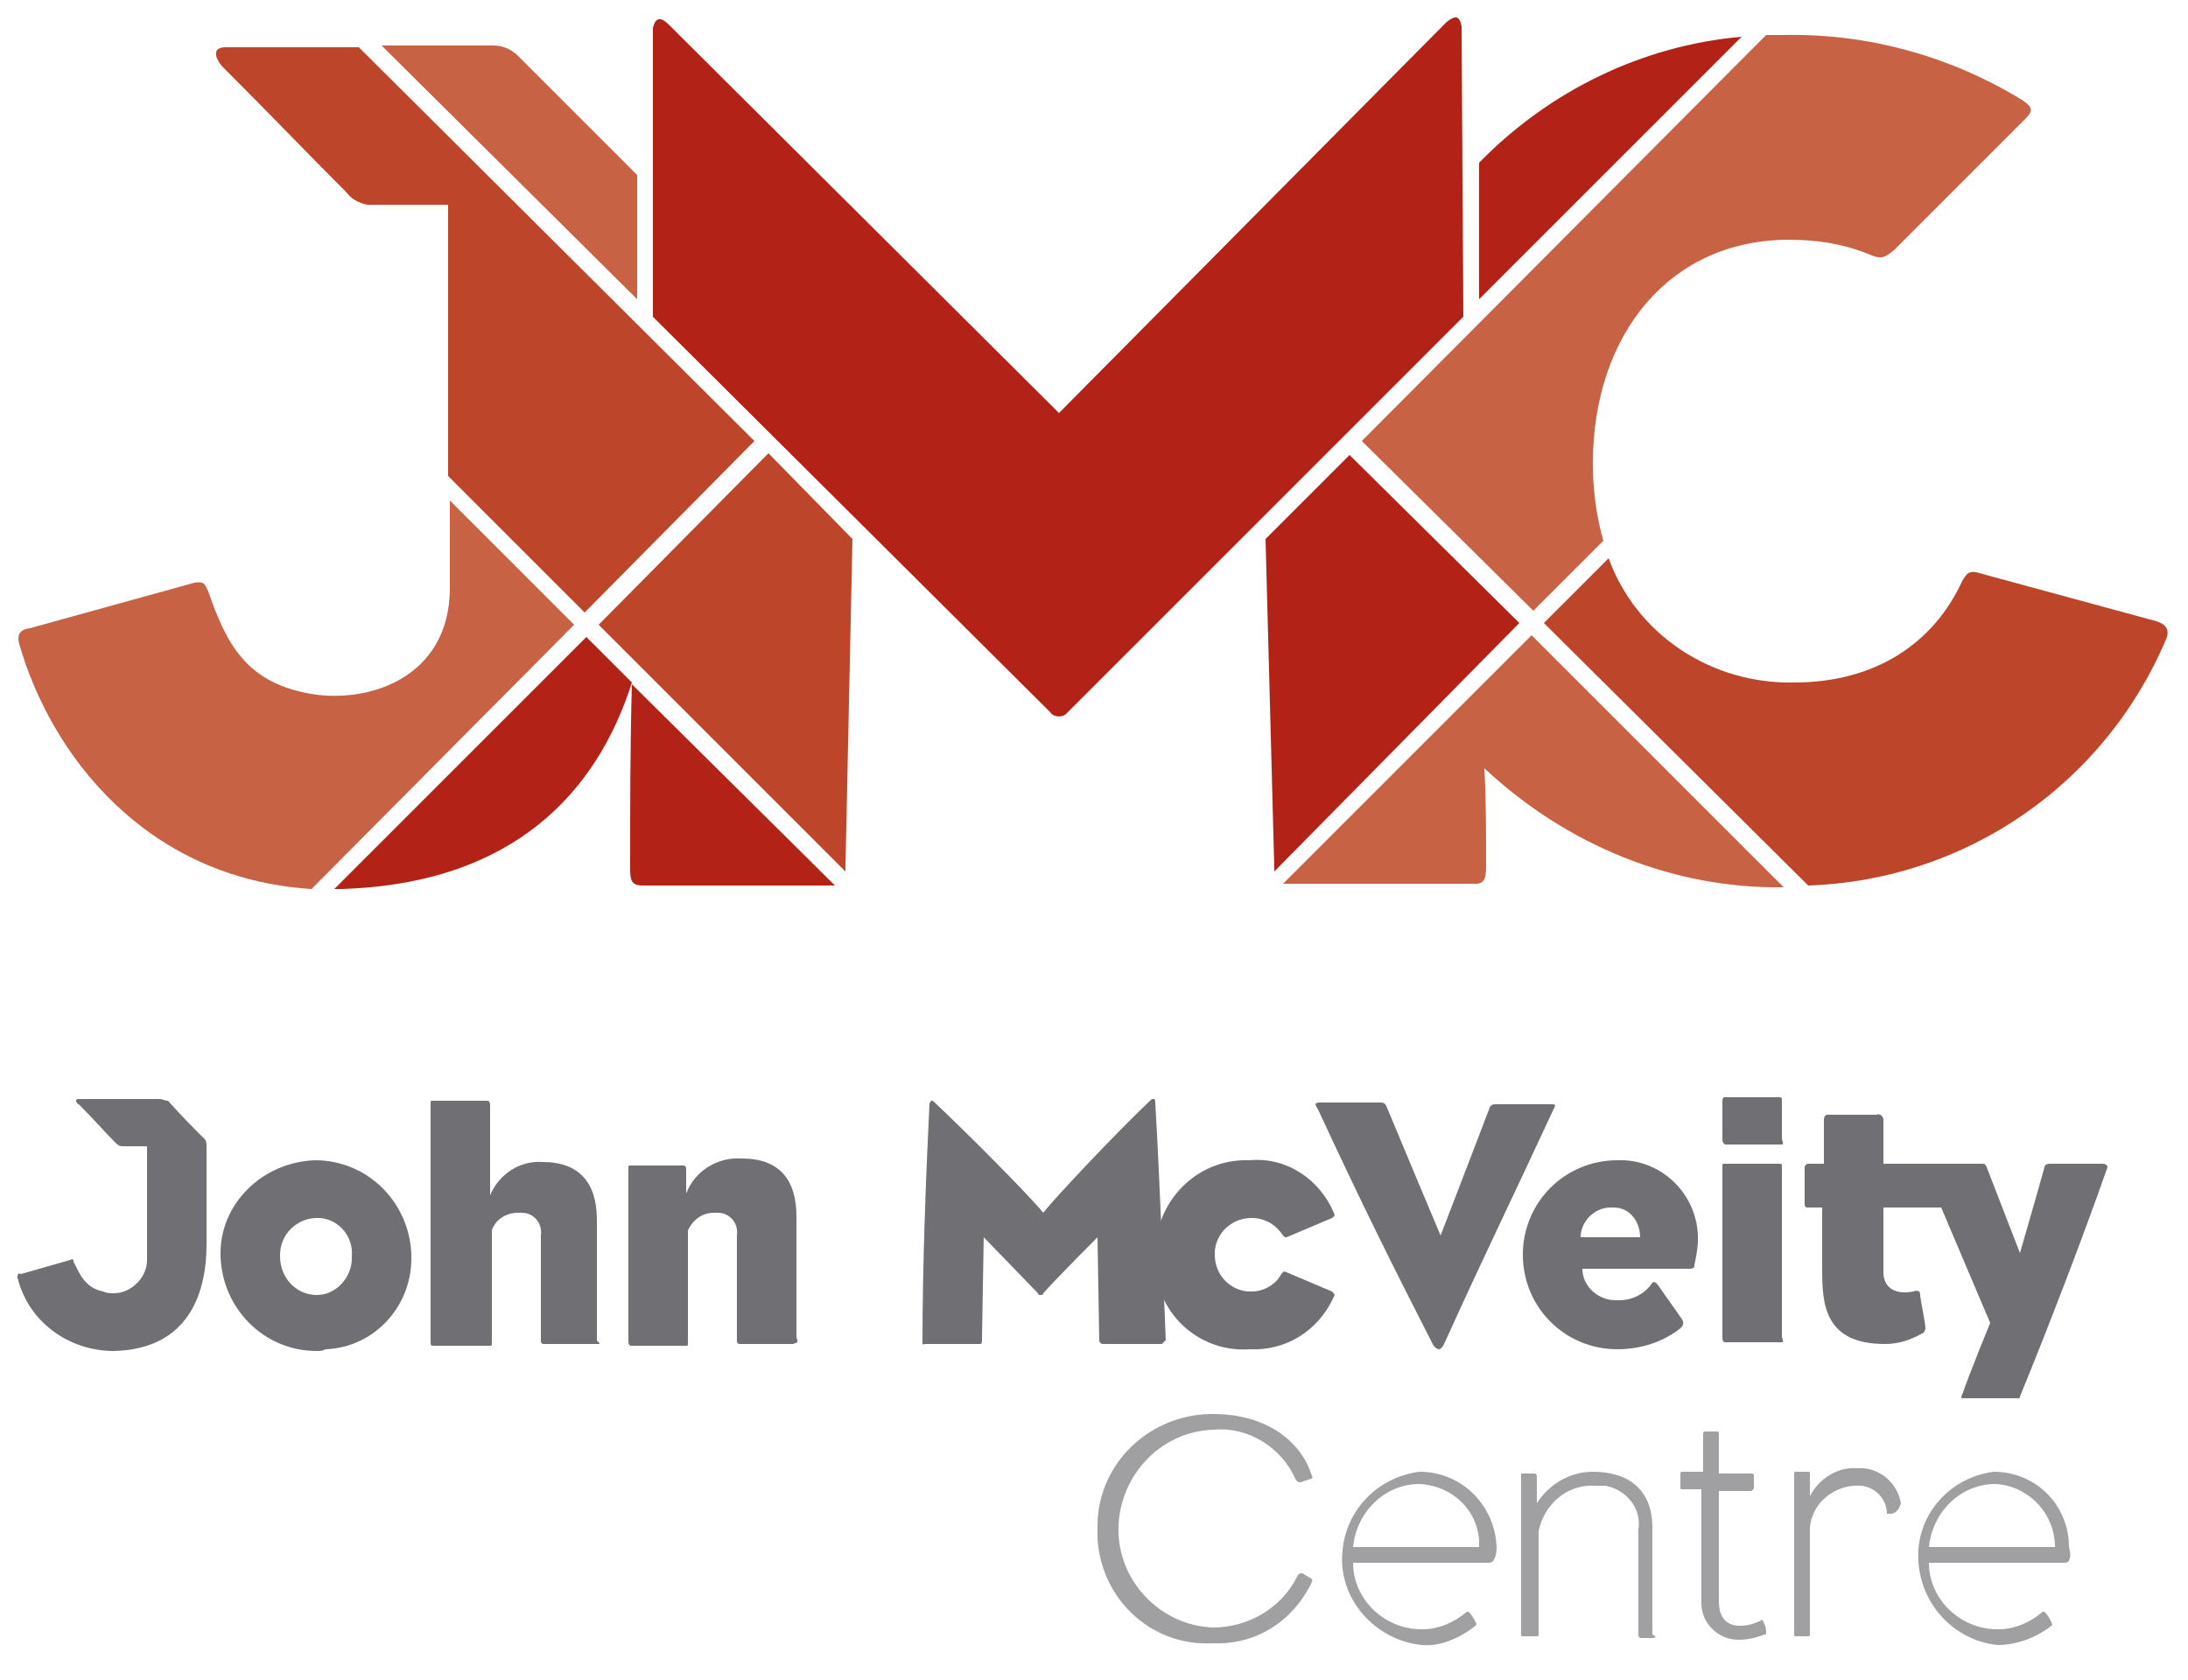
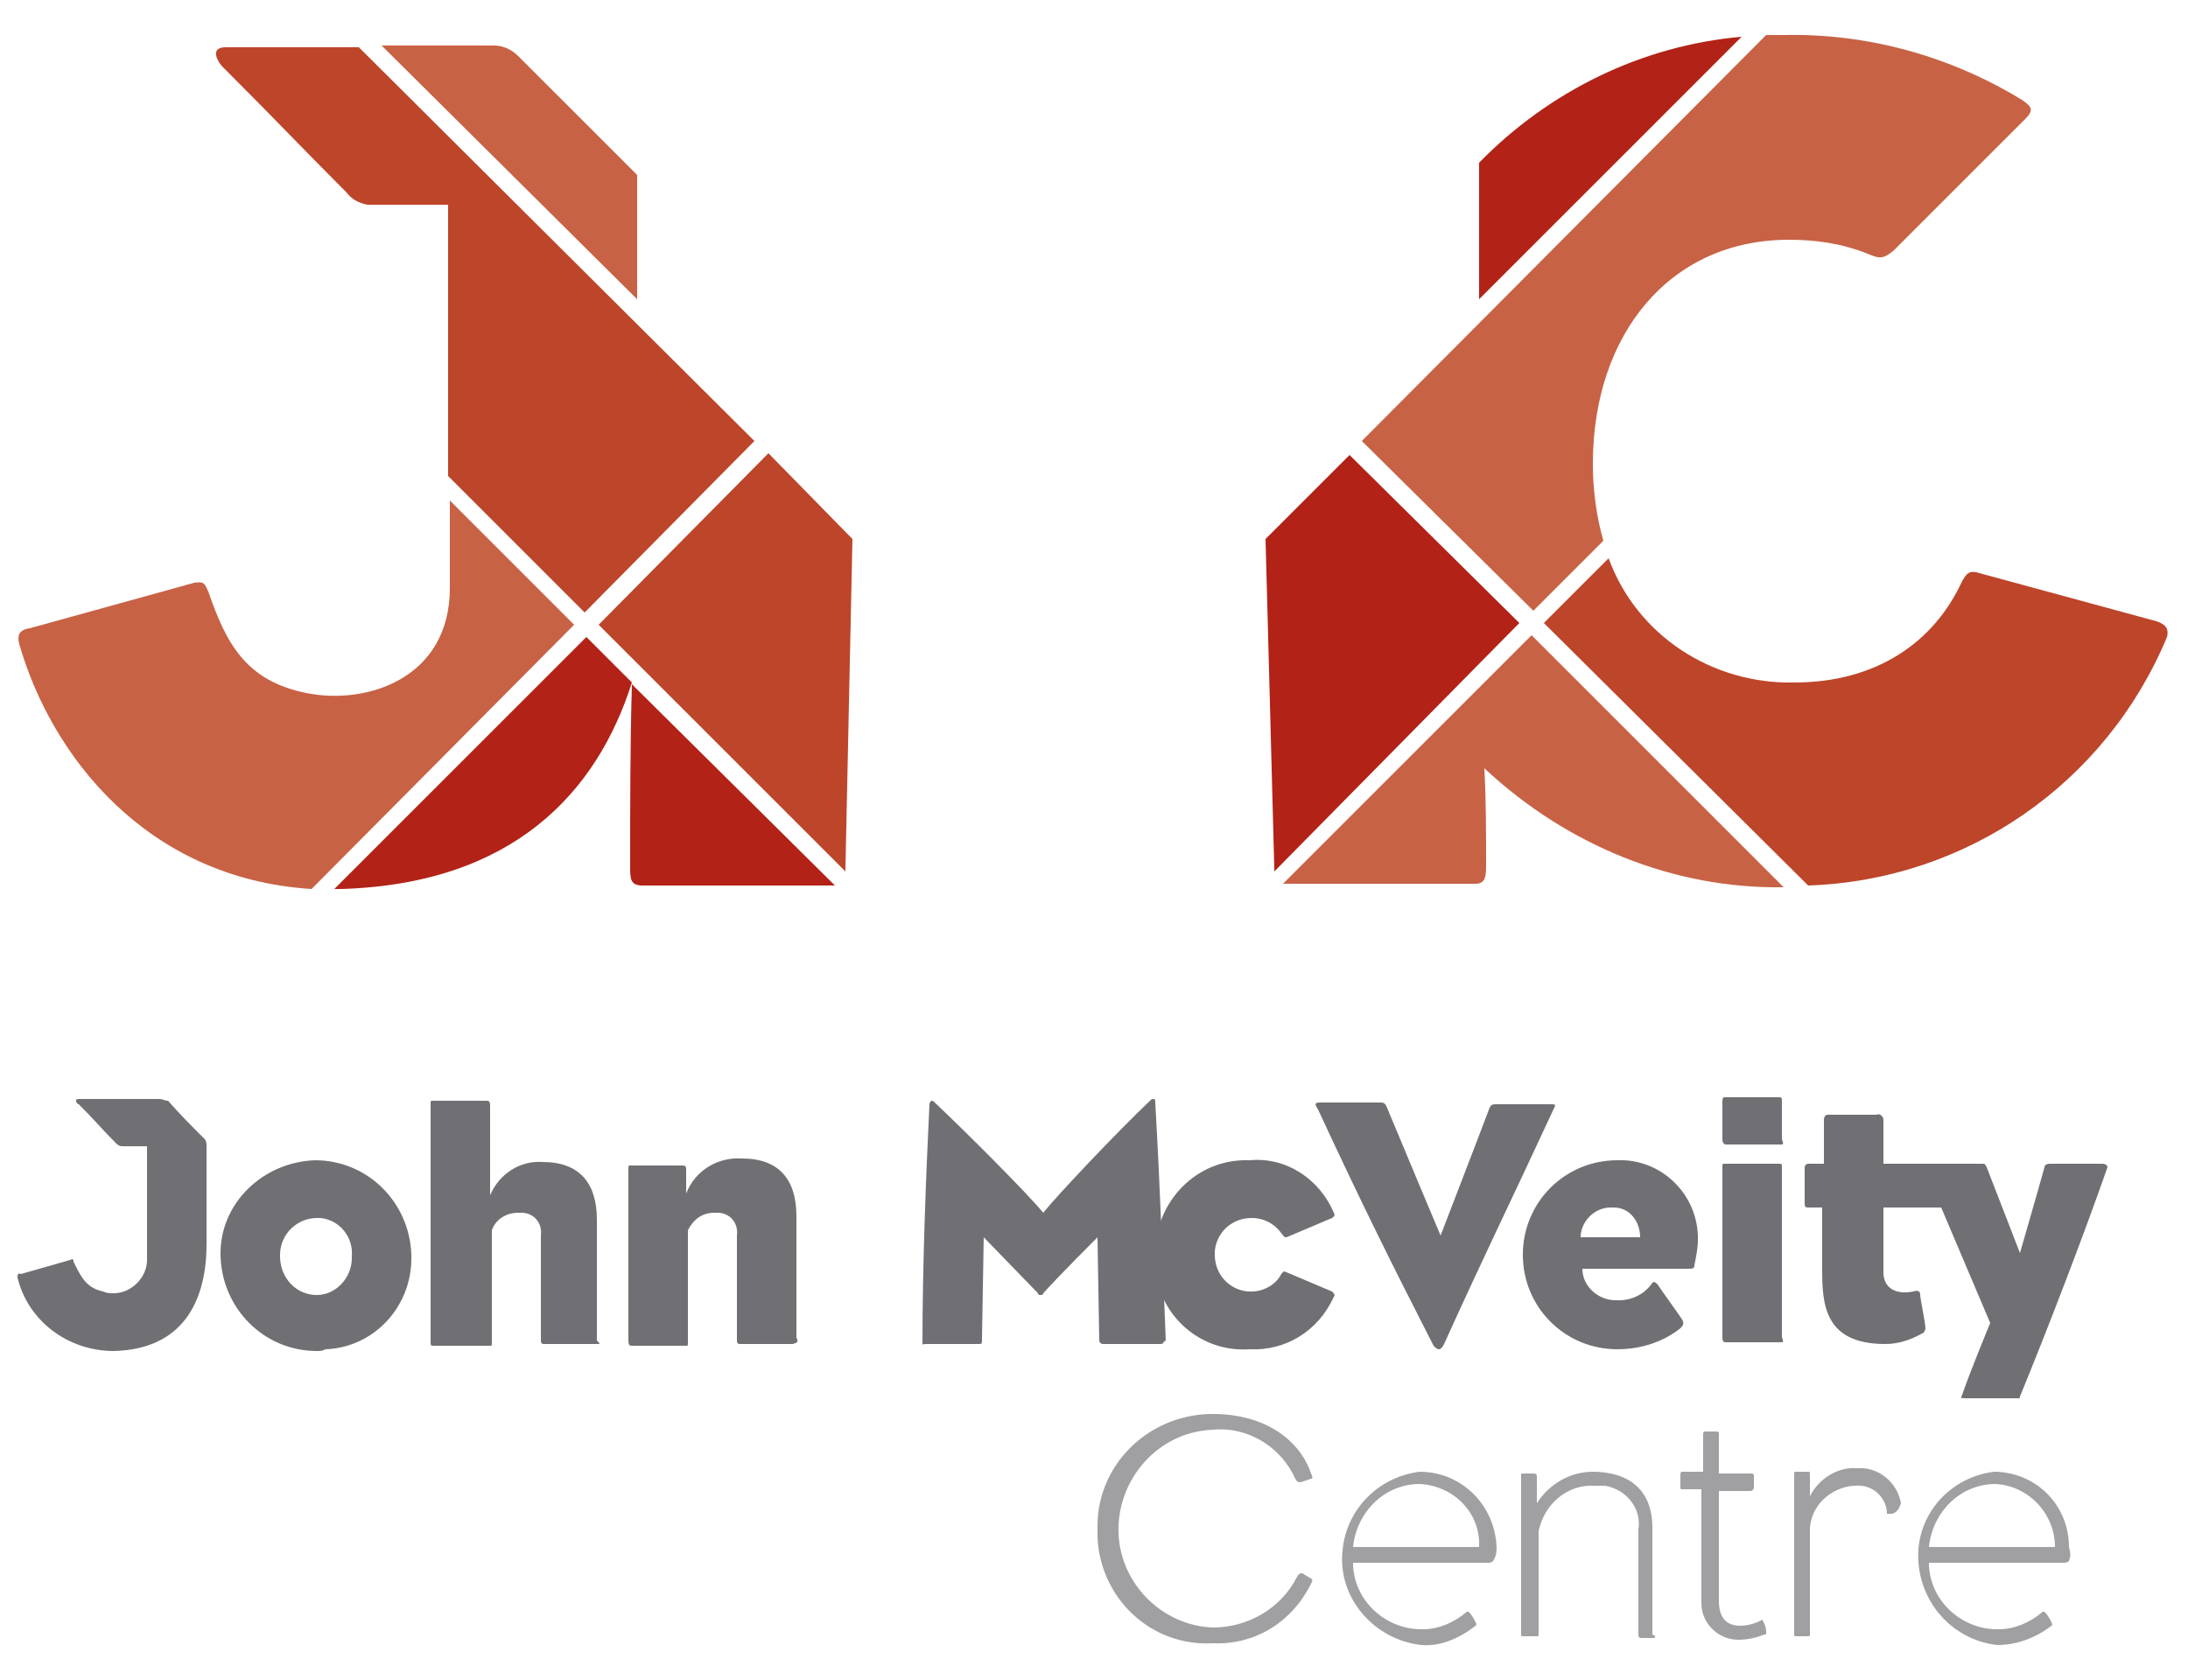
<svg xmlns="http://www.w3.org/2000/svg" version="1.1" id="Layer_1" x="0px" y="0px" width="125px" height="96px" viewBox="0 0 125 96" style="enable-background:new 0 0 125 96;" xml:space="preserve">
  <style type="text/css">
	.st0{fill:#BD452A;}
	.st1{fill:#B22217;}
	.st2{fill:#C86245;}
	.st3{fill:#706F73;}
	.st4{fill:#A0A0A3;}
</style>
  <title>Y co-branded logos 2019</title>
  <path class="st0" d="M12.7,3.8c-0.2-0.2-0.8-1.1,0.2-1.1h7.6l22.6,22.5L33.4,35l-7.8-7.8c0-4.5,0-10.7,0-15.5H21  c-0.5-0.1-0.9-0.3-1.2-0.7C17.2,8.4,15.9,7,12.7,3.8" />
  <path class="st0" d="M43.9,25.9l-9.7,9.8l14.1,14.1v-0.2l0.4-18.8L43.9,25.9z" />
  <path class="st1" d="M86.8,35.6l-14,14.2c0-0.1,0-0.2,0-0.2l-0.5-18.8l4.8-4.8L86.8,35.6z" />
  <path class="st2" d="M101.9,2h-1L77.8,25.2l9.8,9.7l4-4C91.2,29.5,91,28,91,26.5c0-7.4,4.4-12.8,11.2-12.8c1.5,0,3,0.2,4.5,0.8  c0.7,0.3,0.9,0.3,1.5-0.2l7.5-7.5c0.5-0.5,0.4-0.7-0.2-1.1C111.4,3.2,106.7,1.9,101.9,2" />
  <path class="st0" d="M123.8,36.4c-3.5,8.4-11.5,13.9-20.5,14.2l-15.1-15l3.7-3.7c1.6,4.4,5.9,7.2,10.6,7.1c4.7,0,8-2.3,9.6-5.8  c0.2-0.3,0.3-0.6,0.8-0.5l10.3,2.8C123.8,35.7,123.9,36,123.8,36.4" />
  <path class="st2" d="M101.9,50.7L87.5,36.3L73.3,50.5h11c0.6,0,0.6-0.5,0.6-1.1c0-1.8,0-3.7-0.1-5.5C89.5,48.3,95.6,50.8,101.9,50.7  " />
  <path class="st2" d="M1.1,36.8C1,36.4,1,36,1.7,35.9l9.4-2.6c0.6-0.1,0.6,0.1,0.8,0.5c1,2.9,2.1,5.1,5.6,5.8c3.4,0.7,8.2-0.8,8.2-6  v-5l7.1,7.1l-15,15.1C8.3,50.2,2.9,43.1,1.1,36.8" />
  <path class="st1" d="M33.5,36.4L19.1,50.8h0.4c9.8-0.3,14.6-5.5,16.6-11.8L33.5,36.4z" />
  <path class="st1" d="M36.1,39.1c-0.1,3.5-0.1,7-0.1,10.4c0,0.7,0,1.1,0.7,1.1h10.8h0.2L36.1,39.1z" />
  <path class="st1" d="M84.5,17.1l15-15c-5.7,0.5-11,3.1-15,7.2V17.1z" />
  <path class="st2" d="M36.4,10c-2.1-2.1-4.5-4.5-6.8-6.8c-0.4-0.4-0.9-0.6-1.4-0.6h-6.4l14.6,14.5V10z" />
-   <path class="st1" d="M83.5,1.5c-0.1-0.4-0.2-0.8-0.9-0.2L60.5,23.6L38.2,1.4c-0.6-0.6-0.8-0.2-0.9,0.2v16.5L60,40.7  c0.2,0.3,0.7,0.3,0.9,0.1c0,0,0,0,0.1-0.1l22.6-22.6L83.5,1.5z" />
  <path class="st3" d="M9.1,62.8H4.5c-0.3,0-0.1,0.3,0,0.3c1,1,1.3,1.4,2.1,2.2c0.1,0.1,0.2,0.2,0.4,0.2h1.4c0,2.6,0,6.5,0,6.5  c0,1-0.9,1.9-1.9,1.9c-0.2,0-0.4,0-0.6-0.1c-1-0.2-1.3-0.9-1.7-1.7c0-0.1,0-0.2-0.2-0.1l-2.8,0.8C1,72.7,1,72.9,1,73  c0.6,2.5,2.9,4.2,5.5,4.2c4.2-0.1,5.3-3.2,5.3-6.1v-5.6c0-0.1,0-0.3-0.1-0.4c-0.7-0.7-1.4-1.4-2.1-2.2C9.4,62.9,9.3,62.8,9.1,62.8" />
  <path class="st3" d="M18.1,69.6c-1.1,0-2.1,0.9-2.1,2.1v0.1c0,1.2,0.9,2.2,2.1,2.2l0,0c1.1,0,2-1,2-2.1v-0.1  c0.1-1.1-0.7-2.1-1.8-2.2C18.3,69.6,18.2,69.6,18.1,69.6 M18.1,77.2c-3,0-5.4-2.4-5.5-5.4s2.4-5.4,5.4-5.5c3,0,5.4,2.4,5.5,5.4l0,0  c0.1,2.9-2.1,5.3-4.9,5.4C18.4,77.2,18.3,77.2,18.1,77.2" />
  <path class="st3" d="M34.1,76.8h-3c-0.1,0-0.2,0-0.2-0.2v-6c0.1-0.7-0.4-1.3-1.1-1.3c-0.1,0-0.1,0-0.2,0c-0.7,0-1.3,0.4-1.5,1v6.4  c0,0.2,0,0.2-0.1,0.2h-3.2c-0.2,0-0.2,0-0.2-0.3V63.1c0-0.2,0-0.2,0.1-0.2h3.1c0.1,0,0.2,0,0.2,0.3v5.1c0.5-1.2,1.7-2,3-1.9  c2.1,0,3.1,1.2,3.1,3.3v6.9C34.3,76.8,34.3,76.8,34.1,76.8" />
  <path class="st3" d="M45.3,76.8h-3c-0.1,0-0.2,0-0.2-0.2v-6c0.1-0.7-0.4-1.3-1.1-1.3c-0.1,0-0.1,0-0.2,0c-0.7,0-1.2,0.4-1.5,1v6.4  c0,0.2,0,0.2-0.1,0.2h-3.1c-0.1,0-0.2,0-0.2-0.3v-9.8c0-0.2,0-0.2,0.1-0.2h3c0.2,0,0.2,0.1,0.2,0.3v1.3c0.5-1.3,1.8-2.1,3.2-2  c2.1,0,3.1,1.2,3.1,3.3v6.9C45.6,76.7,45.6,76.7,45.3,76.8" />
  <path class="st3" d="M66.3,76.8H63c-0.1,0-0.2-0.1-0.2-0.2l-0.1-5.9c0,0-2.3,2.3-3.1,3.2c0,0.1-0.1,0.1-0.2,0.1c0,0-0.1,0-0.1-0.1  l-3.1-3.2l-0.1,5.8c0,0.3,0,0.3-0.2,0.3h-3c-0.2,0-0.2,0.1-0.2-0.1c0-4.3,0.2-9.6,0.4-13.6c0-0.1,0.1-0.2,0.1-0.2  c0.1,0,0.1,0,0.2,0.1c1.8,1.7,5.3,5.2,6.2,6.3c0.8-1,4.2-4.6,6.1-6.4c0.1-0.1,0.1-0.1,0.2-0.1S66,62.9,66,63  c0.3,5.3,0.4,8.7,0.6,13.6C66.4,76.7,66.5,76.8,66.3,76.8" />
  <path class="st3" d="M71.4,77.1c-2.8,0.2-5.2-1.9-5.4-4.7c0-0.2,0-0.4,0-0.6c-0.1-2.9,2.1-5.4,5-5.5c0.1,0,0.3,0,0.4,0  c2.1-0.2,4,1.1,4.8,3c0.1,0.2,0,0.2-0.1,0.3l-2.6,1.1c-0.1,0-0.1,0-0.2-0.1c-0.4-0.6-1-1-1.8-1c-1.1,0-2,0.8-2.1,1.9  c0,0.1,0,0.2,0,0.2c0,1.1,0.8,2,1.9,2.1c0.1,0,0.1,0,0.2,0c0.7,0,1.4-0.4,1.7-1c0.1-0.1,0.1-0.2,0.3-0.1l2.6,1.1  c0.1,0.1,0.2,0.2,0.1,0.3l0,0C75.3,76.1,73.4,77.2,71.4,77.1" />
  <path class="st3" d="M82.5,76.8c-0.1,0.2-0.2,0.3-0.3,0.3S82,77,81.9,76.9c-2.3-4.5-4.1-8.1-6.6-13.5c-0.2-0.3-0.2-0.4,0.1-0.4h3.4  c0.2,0,0.3,0,0.4,0.2c0.7,1.7,3.1,7.4,3.1,7.4s2.2-5.7,2.8-7.3c0.1-0.2,0.2-0.2,0.4-0.2h3.1c0.3,0,0.3,0,0.1,0.4  C86.2,68.9,84.9,71.5,82.5,76.8" />
  <path class="st3" d="M92,69c-0.9,0-1.7,0.8-1.7,1.7h3.4c0-0.9-0.6-1.7-1.5-1.7C92.1,69,92.1,69,92,69 M96.8,72.3  c0,0.2-0.1,0.2-0.4,0.2h-6c0,1,0.9,1.8,1.9,1.8c0.1,0,0.1,0,0.2,0c0.8,0,1.5-0.4,1.9-1c0.1-0.1,0.2,0,0.3,0.1c0.4,0.6,1,1.4,1.4,2  c0.1,0.2,0.1,0.3-0.1,0.5c-1,0.8-2.3,1.2-3.6,1.2c-3,0-5.4-2.4-5.4-5.4s2.4-5.4,5.4-5.4c2.4-0.1,4.5,1.8,4.6,4.3c0,0.1,0,0.2,0,0.3  C97,71.3,96.9,71.8,96.8,72.3" />
  <path class="st3" d="M101.7,76.7h-3.1c-0.1,0-0.2,0-0.2-0.3v-9.7c0-0.2,0-0.2,0.1-0.2h3.1c0.2,0,0.2,0,0.2,0.2v9.7  C101.9,76.7,101.9,76.7,101.7,76.7 M101.7,65.4h-3.1c-0.1,0-0.2-0.1-0.2-0.3V63c0-0.1,0-0.3,0.1-0.3h3.1c0.2,0,0.2,0,0.2,0.3v2.1  C101.9,65.4,101.9,65.4,101.7,65.4" />
  <path class="st3" d="M120.1,66.5h-3c-0.2,0-0.3,0.1-0.3,0.2c-0.3,1.1-1.4,4.9-1.4,4.9l-1.9-4.9c-0.1-0.2-0.1-0.2-0.3-0.2h-5.6V64  c0-0.2-0.2-0.4-0.4-0.3l0,0h-2.8c-0.1,0-0.2,0.1-0.2,0.3v2.5h-0.9c-0.1,0-0.2,0.1-0.2,0.2v2.1c0,0.2,0.1,0.2,0.2,0.2h0.8v3.5  c0,2,0.1,4.3,3.6,4.3c0.7,0,1.4-0.2,2.1-0.6c0.1,0,0.2-0.2,0.2-0.3c0-0.3-0.3-1.7-0.3-1.9s-0.1-0.3-0.4-0.2c-1,0.2-1.7-0.2-1.7-1.1  V69h3.3l2.8,6.6c0,0-1.2,2.9-1.6,4.1c-0.1,0.2-0.1,0.2,0.2,0.2h2.9c0.2,0,0.2,0,0.2-0.1c1.6-3.9,3.6-9.1,5-13.1  C120.4,66.6,120.3,66.5,120.1,66.5" />
  <path class="st4" d="M69.3,93.9c-3.5,0.2-6.4-2.5-6.6-6c0-0.2,0-0.3,0-0.5c-0.1-3.6,2.8-6.5,6.4-6.6c0.1,0,0.1,0,0.2,0  c3.1,0,5,1.6,5.6,3.4c0.1,0.2,0.1,0.3,0,0.3l-0.6,0.2c-0.1,0-0.2,0-0.3-0.2c-0.8-1.8-2.7-3-4.7-2.8c-3.1,0.1-5.5,2.8-5.4,5.9  c0.1,2.9,2.5,5.3,5.4,5.4c2,0,3.9-1.1,4.8-2.9c0.1-0.2,0.2-0.2,0.3-0.2l0.5,0.3c0.1,0.1,0.1,0.1,0,0.3C73.8,92.7,71.7,94,69.3,93.9" />
  <path class="st4" d="M81.1,84.8c-2,0-3.6,1.6-3.8,3.6h7.2C84.6,86.5,83.1,84.9,81.1,84.8 M85.3,89.2c-0.1,0.1-0.2,0.1-0.3,0.1h-7.7  c0,2.1,1.8,3.8,3.9,3.8h0.1c0.9,0,1.8-0.4,2.5-1h0.1c0.2,0.2,0.3,0.4,0.4,0.6c0,0,0.1,0.1,0,0.2c-0.9,0.7-2,1.2-3.1,1.1  c-2.7-0.3-4.8-2.7-4.5-5.4c0.2-2.3,2-4.2,4.4-4.5c2.4,0,4.3,1.9,4.4,4.3C85.5,88.6,85.5,88.9,85.3,89.2" />
  <path class="st4" d="M94.5,93.6h-0.7c-0.1,0-0.2,0-0.2-0.2v-6c0.2-1.2-0.7-2.3-1.9-2.5c-0.2,0-0.4,0-0.6,0c-1.6-0.1-2.9,1.1-3.2,2.6  v5.8c0,0.2,0,0.2-0.1,0.2H87c-0.1,0-0.1,0-0.1-0.2v-9c0-0.1,0-0.1,0.1-0.1h0.6c0.1,0,0.2,0,0.2,0.2v1.5c0.7-1.1,1.9-1.8,3.2-1.8  c1.9,0,3.4,0.9,3.4,3.2v6.1C94.6,93.5,94.6,93.5,94.5,93.6" />
  <path class="st4" d="M100.8,93.4c-0.5,0.2-1,0.3-1.5,0.3c-1.1,0-2.1-0.9-2.1-2.1v-0.1v-6.4h-1.1c-0.1,0-0.1,0-0.1-0.2v-0.6  c0-0.1,0-0.2,0.1-0.2h1.2V82c0-0.1,0-0.2,0.1-0.2H98c0.2,0,0.2,0,0.2,0.2v2.2h1.8c0.1,0,0.2,0,0.2,0.1V85c0,0.1-0.1,0.2-0.2,0.2  h-1.8v6.3c0,1.1,0.6,1.4,1.2,1.4c0.4,0,0.8-0.1,1.2-0.3c0.1-0.1,0.1,0,0.2,0.2s0.1,0.4,0.1,0.5S100.9,93.4,100.8,93.4" />
  <path class="st4" d="M108.1,86.5c-0.1,0-0.2,0-0.3,0c0-0.9-0.8-1.7-1.8-1.6c0,0,0,0-0.1,0c-1.3,0.1-2.4,1.1-2.5,2.4v6  c0,0.2,0,0.2-0.1,0.2h-0.7c-0.1,0-0.1,0-0.1-0.2v-9c0-0.2,0-0.2,0.1-0.2h0.7c0.1,0,0.1,0,0.1,0.2v1.2c0.5-1,1.6-1.7,2.7-1.6  c1.2-0.1,2.3,0.8,2.5,2C108.5,86.2,108.4,86.4,108.1,86.5" />
  <path class="st4" d="M114,84.8c-2,0-3.6,1.6-3.8,3.6h7.2C117.4,86.5,115.9,84.9,114,84.8 M118.2,89.2c-0.1,0.1-0.2,0.1-0.3,0.1h-7.7  c0,2.1,1.8,3.8,3.9,3.8h0.1c0.9,0,1.8-0.4,2.5-1h0.1c0.2,0.2,0.3,0.4,0.4,0.6c0,0.1,0.1,0.1,0,0.2c-0.9,0.7-2,1.1-3.1,1.1  c-2.7-0.3-4.7-2.7-4.5-5.5c0.2-2.3,2-4.1,4.3-4.4c2.4,0,4.3,1.9,4.3,4.3l0,0C118.3,88.8,118.3,88.9,118.2,89.2" />
</svg>